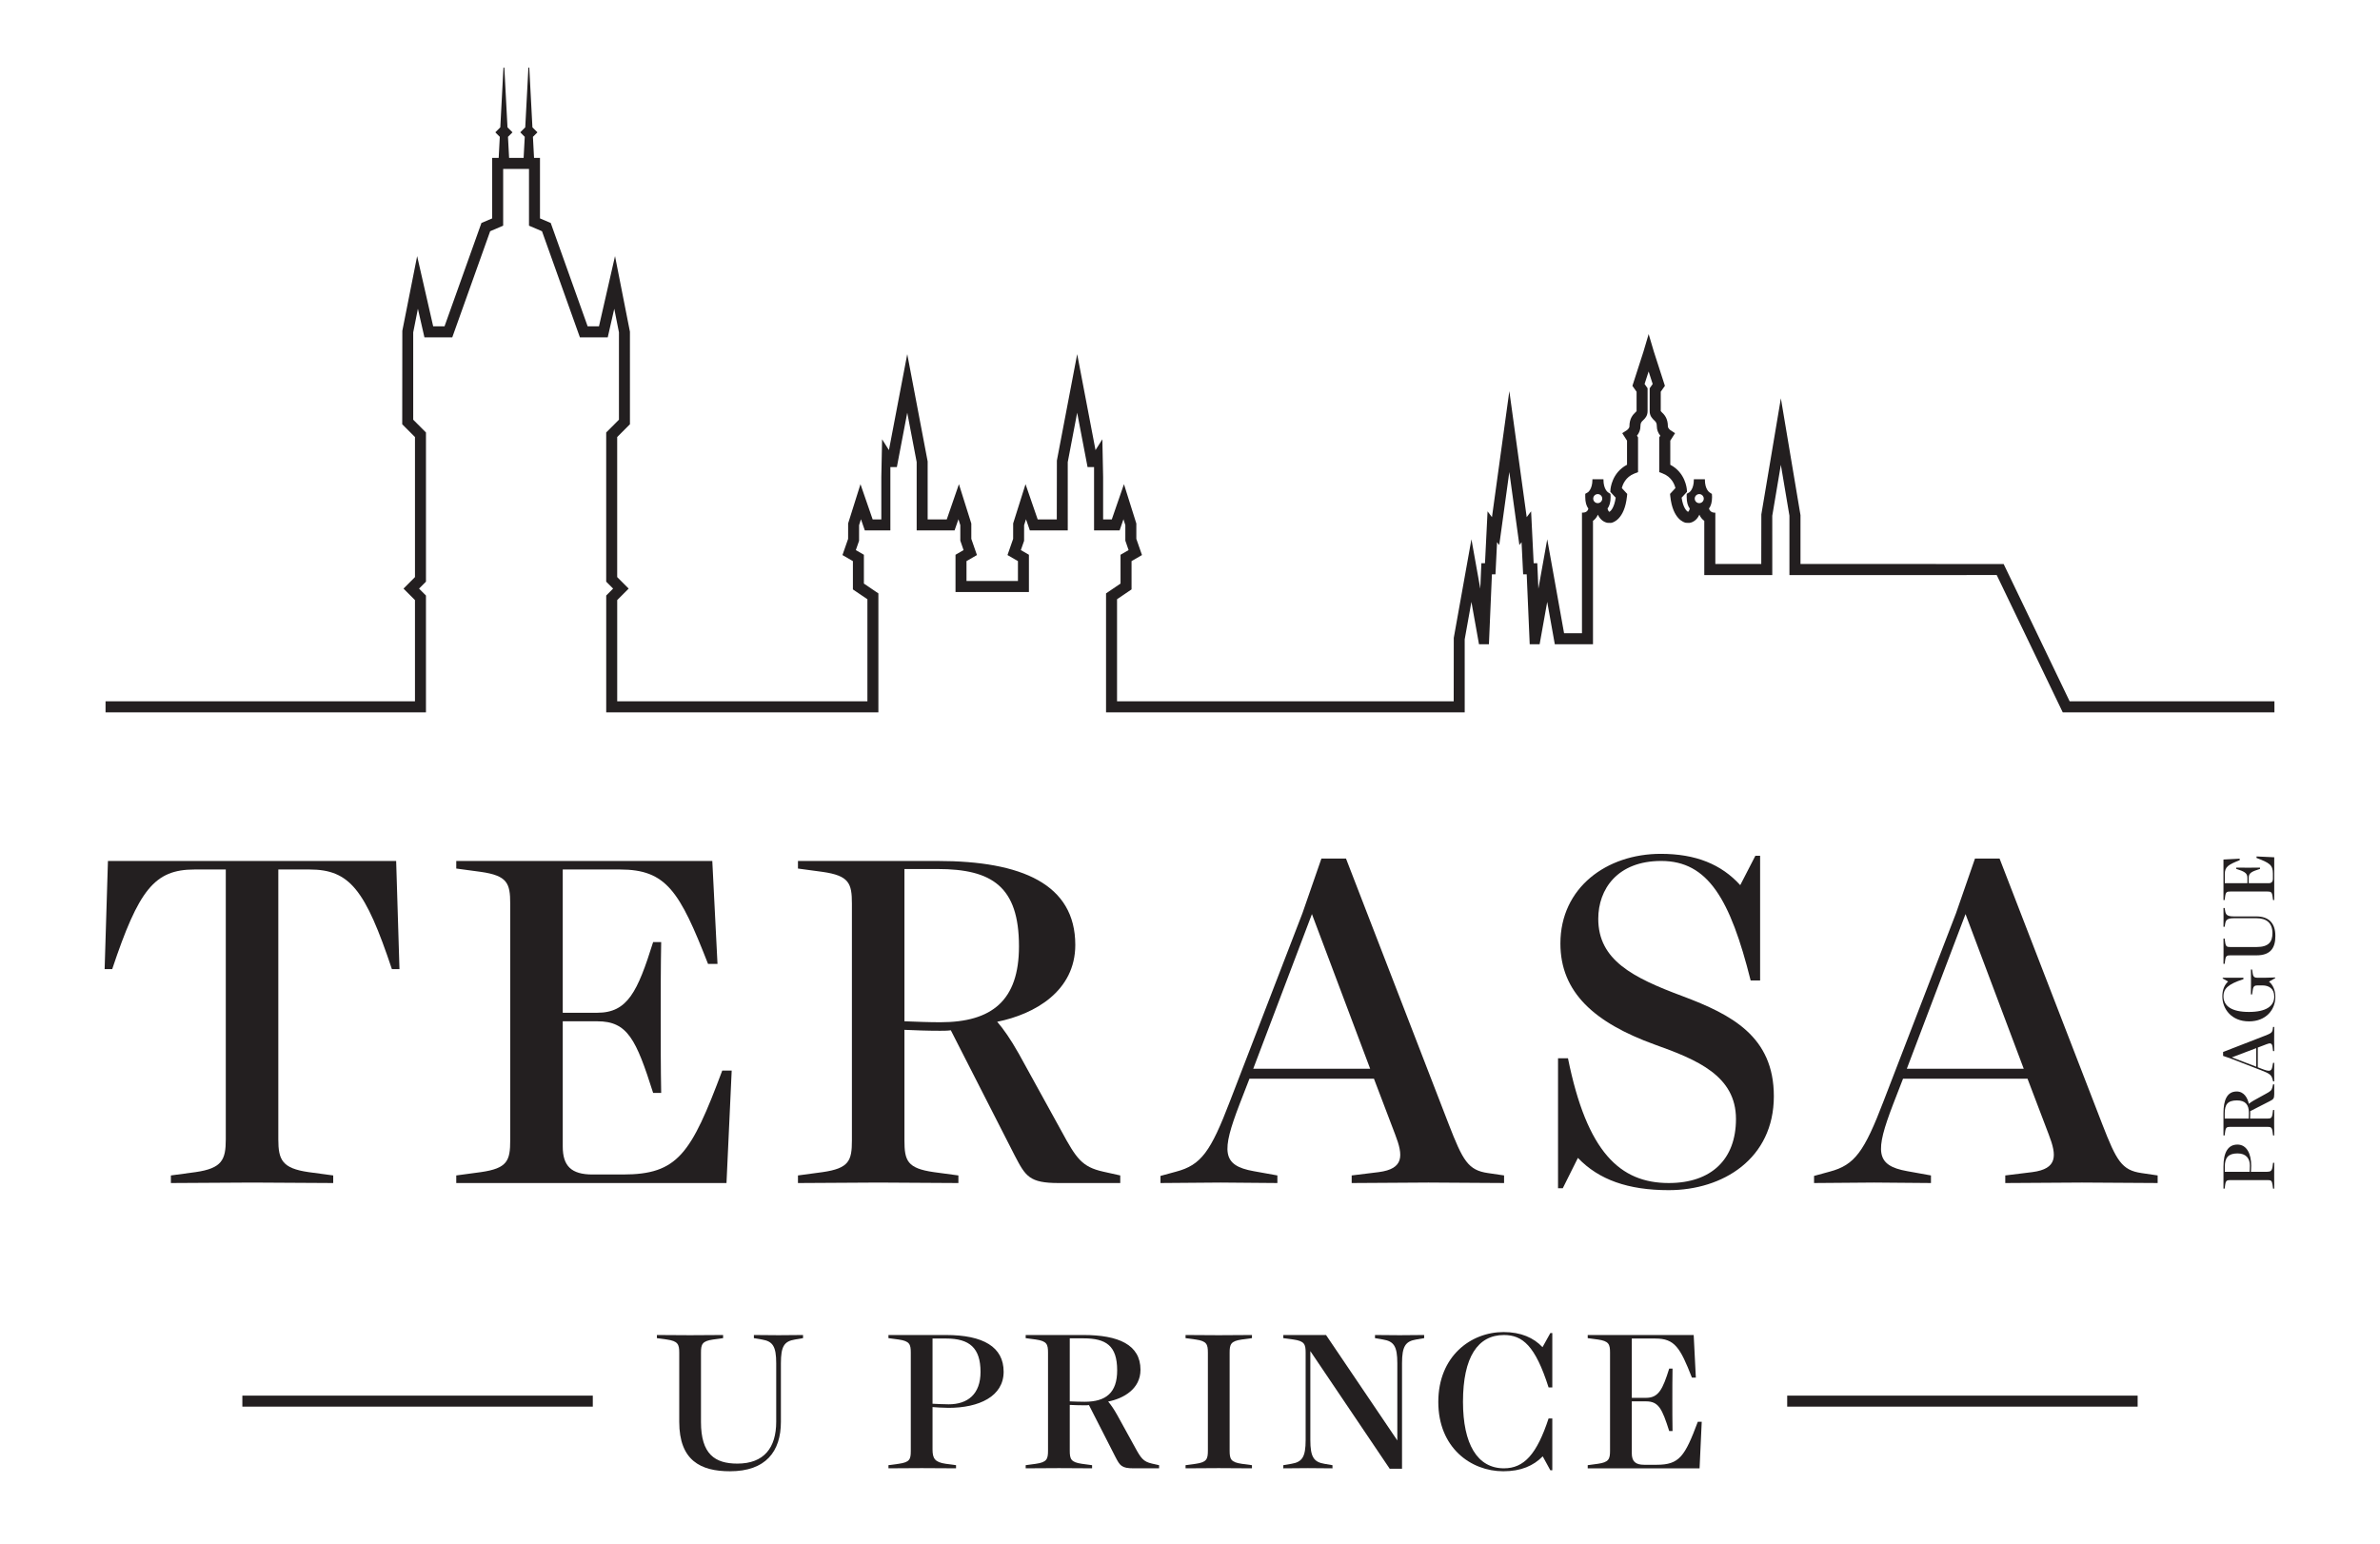
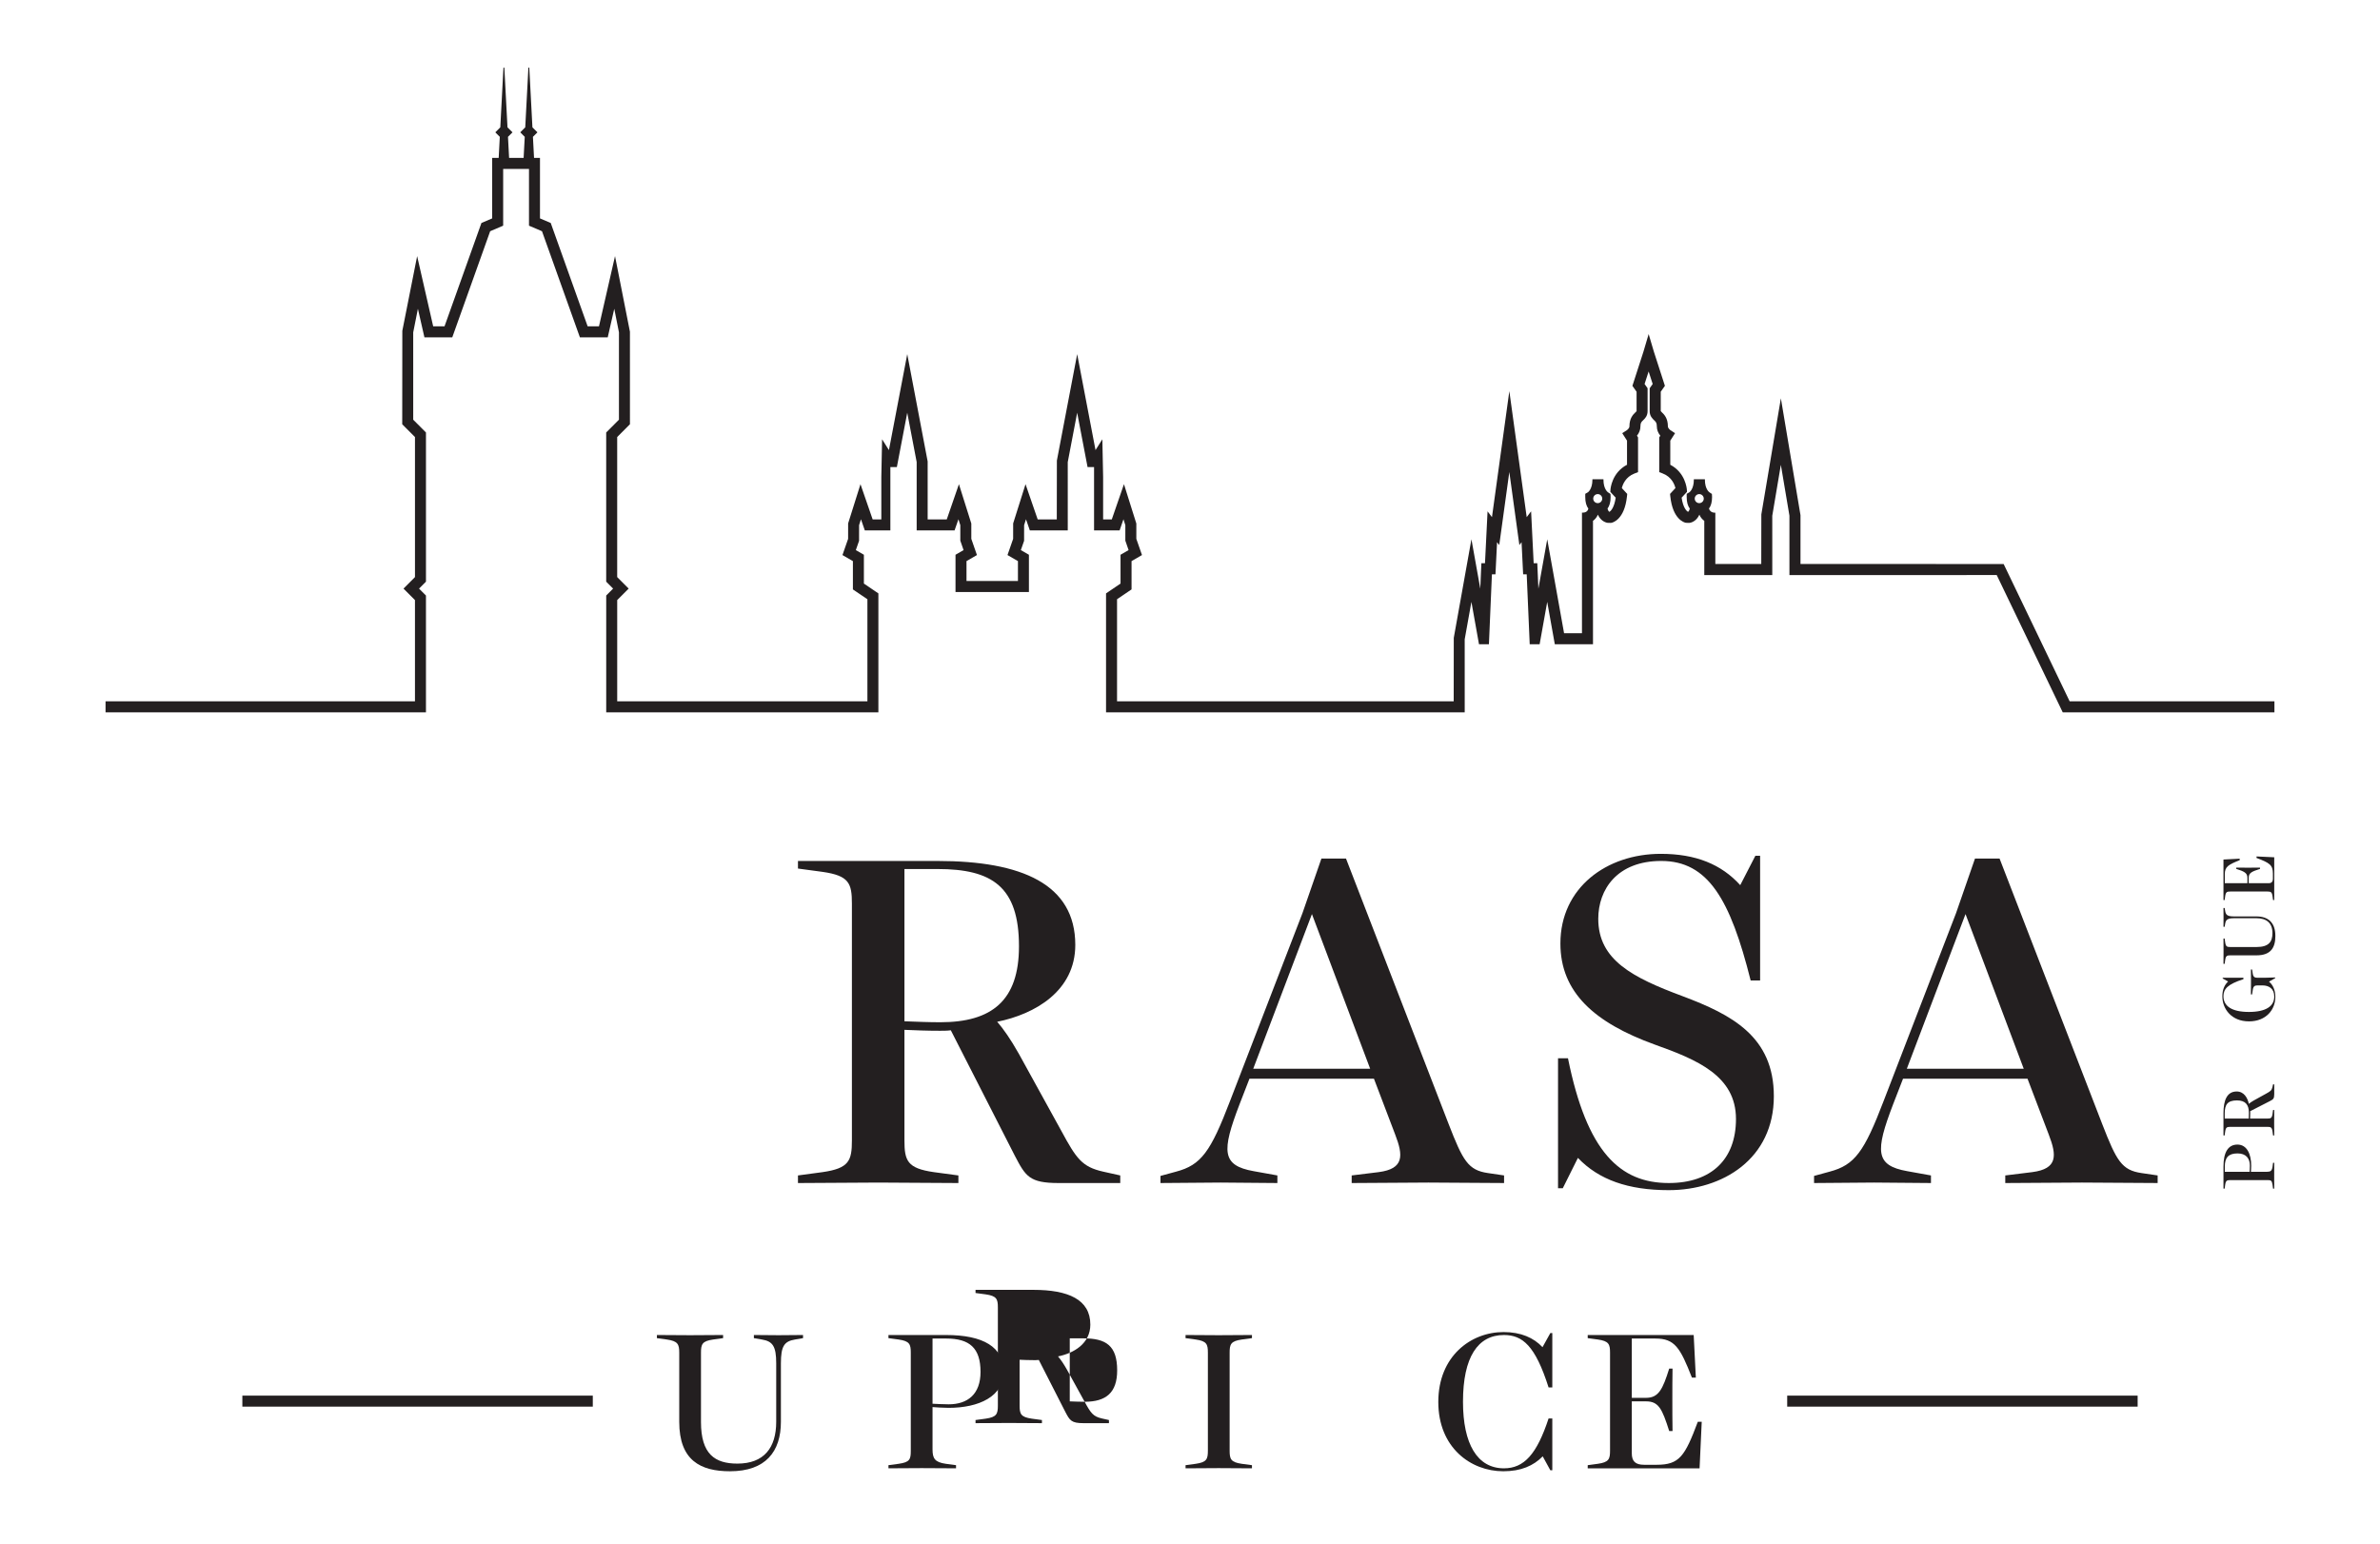
<svg xmlns="http://www.w3.org/2000/svg" width="100%" height="100%" viewBox="0 0 225 146" version="1.1" xml:space="preserve" style="fill-rule:evenodd;clip-rule:evenodd;stroke-linejoin:round;stroke-miterlimit:2;">
  <g>
    <path d="M160.643,47.57c-0.235,0 -0.426,-0.191 -0.426,-0.427c0,-0.236 0.191,-0.427 0.426,-0.427c0.236,0 0.427,0.191 0.427,0.427c0,0.236 -0.191,0.427 -0.427,0.427m-9.597,0c-0.236,0 -0.426,-0.191 -0.426,-0.427c0,-0.236 0.19,-0.427 0.426,-0.427c0.235,0 0.426,0.191 0.426,0.427c0,0.236 -0.191,0.427 -0.426,0.427m44.614,18.736l-6.229,-12.958l-0.011,-0.023l-19.206,-0.001l0,-4.616l-1.854,-11.049l-1.847,10.976l-0.007,4.689l-4.342,0l0,-4.849l-0.042,-0.001c-0.435,-0.001 -0.54,-0.322 -0.559,-0.403c0.193,-0.241 0.291,-0.604 0.291,-1.082l-0.014,-0.288l-0.232,-0.154c-0.018,-0.012 -0.431,-0.296 -0.431,-1.196l0,-0.042l-1.044,0l0,0.042c0,0.881 -0.403,1.177 -0.418,1.188l-0.258,0.151l0,0.301c0,0.476 0.098,0.84 0.291,1.081c-0.038,0.209 -0.121,0.29 -0.164,0.318l-0.012,0c-0.115,-0.071 -0.45,-0.357 -0.596,-1.336l0.508,-0.552l-0.014,-0.225c-0.005,-0.064 -0.124,-1.584 -1.565,-2.337l0,-2.28l0.452,-0.705l-0.436,-0.283c-0.038,-0.025 -0.242,-0.193 -0.242,-0.353c0,-0.794 -0.361,-1.138 -0.579,-1.346c-0.026,-0.025 -0.084,-0.08 -0.097,-0.105l0,-1.832l0.381,-0.541l0.012,-0.018l-1.039,-3.216l-0.497,-1.676l-0.496,1.675l-1.033,3.197l-0.007,0.02l0.394,0.559l0,1.838c-0.017,0.022 -0.069,0.072 -0.1,0.101c-0.215,0.206 -0.577,0.55 -0.577,1.344c0,0.156 -0.191,0.318 -0.241,0.353l-0.437,0.283l0.452,0.705l0,2.28c-1.441,0.753 -1.559,2.273 -1.564,2.337l-0.015,0.225l0.509,0.552c-0.144,0.969 -0.473,1.262 -0.586,1.336l-0.016,0c-0.045,-0.028 -0.131,-0.108 -0.17,-0.318c0.193,-0.241 0.291,-0.605 0.291,-1.083l-0.013,-0.288l-0.232,-0.154c-0.018,-0.012 -0.432,-0.296 -0.432,-1.196l0,-0.042l-1.043,0l0,0.042c0,0.894 -0.416,1.186 -0.42,1.189c-0.056,0.037 -0.234,0.137 -0.236,0.137l-0.021,0.013l0,0.301c0,0.477 0.098,0.841 0.292,1.082c-0.01,0.076 -0.081,0.397 -0.545,0.397c-0.005,0 -0.01,-0.001 -0.015,-0.001l-0.043,0l0,11.4l-1.692,0l-1.591,-8.882l-0.837,4.67l-0.102,-2.364l-0.001,-0.041l-0.343,0l-0.237,-4.791l-0.006,-0.116l-0.416,0.549l-1.641,-11.915l-1.642,11.915l-0.417,-0.549l-0.243,4.907l-0.342,0l-0.103,2.404l-0.836,-4.67l-1.67,9.322l-0.007,5.998l-31.827,0l0,-9.651l1.371,-0.929l0,-2.676l0.987,-0.572l-0.534,-1.533l0,-1.448l-1.17,-3.72l-1.15,3.33l-0.82,0l0,-3.996l-0.072,-3.579l-0.647,1.022l-1.733,-9.072l-1.92,10.063l-0.009,5.562l-1.806,0l-1.149,-3.33l-1.169,3.707l-0.002,1.461l-0.534,1.533l0.988,0.572l0,1.879l-4.863,0l0,-1.879l0.988,-0.572l-0.533,-1.533l0,-1.448l-1.171,-3.72l-1.15,3.33l-1.806,0l0,-5.48l-1.888,-9.929l-0.041,-0.217l-1.732,9.073l-0.647,-1.022l-0.072,3.555l0,4.02l-0.82,0l-1.151,-3.329l-1.167,3.706l-0.002,1.461l-0.534,1.533l0.987,0.572l0,2.676l1.371,0.929l0,9.651l-23.653,0l0,-9.572l1.083,-1.085l-1.085,-1.089l0,-13.241l1.193,-1.196l0.013,-0.012l-0.001,-8.748l-1.372,-6.956l-0.038,-0.194l-1.516,6.638l-1.072,0l-3.49,-9.771l-1.016,-0.433l0,-5.718l-0.561,0l-0.105,-1.993l0.425,-0.426l-0.473,-0.473l-0.297,-5.64l-0.084,0l-0.298,5.64l-0.472,0.473l0.425,0.426l-0.106,1.993l-1.373,0l-0.105,-1.993l0.425,-0.426l-0.472,-0.473l-0.297,-5.64l-0.085,0l-0.297,5.64l-0.472,0.473l0.424,0.426l-0.105,1.993l-0.615,0l0,5.718l-1.016,0.433l-3.489,9.771l-1.073,0l-1.516,-6.638l-1.401,7.065l-0.009,8.815l0,0.018l1.205,1.208l0,13.241l-1.084,1.089l1.083,1.085l0,9.572l-29.252,0l0,1.04l30.291,0l0,-11.042l-0.653,-0.655l0.642,-0.645l0.012,-0.012l0,-14.104l-1.205,-1.208l-0.001,-8.254l0.444,-2.236l0.609,2.669l0.008,0.033l2.632,0l3.582,-10.032l1.229,-0.525l0,-5.364l2.442,0l0,5.364l1.229,0.525l3.573,10.003l0.01,0.029l2.632,0l0.617,-2.702l0.443,2.228l0,8.262l-1.194,1.196l-0.012,0.012l0,14.104l0.654,0.657l-0.64,0.642l-0.012,0.013l0,11.042l25.73,0l0,-11.244l-1.37,-0.929l0,-2.724l-0.762,-0.441l0.306,-0.879l0.002,-1.478l0.177,-0.561l0.365,1.058l2.415,0l0,-5.992l0.615,0l0.981,-5.136l0.891,4.661l0,6.467l3.583,0l0.366,-1.058l0.177,0.561l0,1.464l0.308,0.893l-0.762,0.441l0,3.521l6.94,0l0,-3.521l-0.763,-0.441l0.307,-0.879l0.002,-1.478l0.177,-0.561l0.365,1.058l3.584,0l-0.001,-6.459l0.891,-4.669l0.982,5.136l0.615,0l0,5.992l2.415,0l0.365,-1.058l0.177,0.561l0,1.464l0.308,0.893l-0.762,0.441l0,2.724l-1.37,0.929l0,11.244l33.908,0l-0.001,-6.903l0.635,-3.539l0.717,4.009l0.938,0l0.284,-6.614l0.335,0l0.15,-3.037l0.207,0.271l0.952,-6.909l0.951,6.909l0.206,-0.271l0.15,3.037l0.336,0l0.283,6.573l0.001,0.041l0.938,0l0.718,-4.009l0.718,4.009l3.609,0l0,-11.672c0.147,-0.103 0.336,-0.284 0.465,-0.582c0.211,0.482 0.593,0.714 0.901,0.769l0.288,0.008l0.098,-0.01c0.126,-0.025 1.229,-0.307 1.46,-2.493l0.025,-0.236l-0.51,-0.553c0.077,-0.32 0.341,-1.049 1.197,-1.379l0.335,-0.129l0,-3.283l-0.103,-0.161c0.215,-0.265 0.328,-0.566 0.328,-0.873c0,-0.344 0.09,-0.43 0.253,-0.585c0.169,-0.162 0.424,-0.404 0.424,-0.857l0,-2.173l-0.283,-0.402l0.382,-1.183l0.383,1.183l-0.276,0.391l-0.008,0.011l0,2.173c0,0.453 0.256,0.696 0.425,0.857c0.163,0.155 0.252,0.241 0.252,0.585c0,0.307 0.114,0.608 0.329,0.873l-0.103,0.161l0,3.283l0.334,0.129c0.857,0.33 1.12,1.059 1.197,1.379l-0.51,0.553l0.026,0.236c0.231,2.187 1.334,2.468 1.466,2.493l0.297,0.01l0.09,-0.008c0.301,-0.055 0.683,-0.287 0.893,-0.769c0.13,0.298 0.319,0.479 0.466,0.582l0,5.129l6.428,0l-0.001,-5.607l0.812,-4.819l0.811,4.811l0,5.615l19.596,-0.004l6.229,12.956l0.011,0.024l20.014,0l0,-1.04l-19.361,0Z" style="fill:#231f20;fill-rule:nonzero;" />
-     <path d="M31.502,111.852c-2.685,0 -5.011,-0.045 -7.651,-0.045c-2.685,0 -5.011,0.045 -7.695,0.045l0,-0.718l2.326,-0.314c2.506,-0.358 2.863,-1.166 2.863,-3.094l0,-25.518l-2.952,0c-3.803,0 -5.28,1.928 -7.785,9.418l-0.716,0l0.313,-10.225l27.247,0l0.313,10.225l-0.716,0c-2.505,-7.49 -3.981,-9.418 -7.784,-9.418l-2.953,0l0,25.518c0,1.928 0.357,2.736 2.863,3.094l2.327,0.314l0,0.718Z" style="fill:#231f20;fill-rule:nonzero;" />
-     <path d="M56.467,95.752c2.863,0 3.803,-1.973 5.279,-6.683l0.761,0c-0.044,2.378 -0.044,4.754 -0.044,7.132c0,2.376 0,4.753 0.044,7.13l-0.761,0c-1.61,-5.068 -2.416,-6.772 -5.279,-6.772l-3.266,0l0,11.839c0,1.839 0.805,2.647 2.818,2.647l2.864,0c5.19,0 6.442,-1.929 9.396,-9.822l0.894,0l-0.492,10.629l-25.547,0l0,-0.718l2.326,-0.314c2.506,-0.358 2.775,-1.076 2.775,-3.004l0,-22.379c0,-1.928 -0.269,-2.646 -2.775,-3.005l-2.326,-0.314l0,-0.718l24.205,0l0.492,9.733l-0.895,0c-2.684,-6.862 -3.937,-8.925 -8.321,-8.925l-5.414,0l0,13.544l3.266,0Z" style="fill:#231f20;fill-rule:nonzero;" />
    <path d="M85.504,96.559c1.253,0.045 2.282,0.09 3.401,0.09c4.876,0 7.427,-2.063 7.427,-7.176c0,-5.65 -2.551,-7.31 -7.696,-7.31l-3.132,0l0,14.396Zm14.586,15.293c-2.774,0 -3.132,-0.628 -4.161,-2.602l-6.04,-11.839c-0.358,0.045 -0.716,0.045 -1.029,0.045c-1.208,0 -2.416,-0.045 -3.356,-0.089l0,10.449c0,1.928 0.269,2.645 2.774,3.004l2.327,0.314l0,0.718c-2.685,0 -4.922,-0.045 -7.561,-0.045c-2.685,0 -4.922,0.045 -7.606,0.045l0,-0.718l2.326,-0.314c2.505,-0.359 2.774,-1.076 2.774,-3.004l0,-22.379c0,-1.929 -0.269,-2.646 -2.774,-3.005l-2.326,-0.314l0,-0.717l13.198,0c7.964,0 13.02,2.197 13.02,7.937c0,4.351 -3.803,6.548 -7.383,7.266c0.582,0.672 1.253,1.614 2.059,3.049l4.027,7.31c1.386,2.557 1.923,3.364 3.937,3.812l1.61,0.359l0,0.718l-5.816,0Z" style="fill:#231f20;fill-rule:nonzero;" />
    <path d="M118.479,101.044l11.052,0l-5.504,-14.621l-5.548,14.621Zm16.51,10.763c-2.505,0 -4.653,0.045 -7.204,0.045l0,-0.718l2.551,-0.314c2.416,-0.314 2.327,-1.57 1.566,-3.543l-2.013,-5.291l-11.767,0l-0.939,2.421c-1.701,4.44 -1.701,5.785 1.341,6.324l2.237,0.403l0,0.718c-1.924,0 -3.444,-0.045 -5.368,-0.045c-1.924,0 -3.759,0.045 -5.683,0.045l0,-0.673l1.477,-0.404c2.371,-0.627 3.266,-1.883 5.1,-6.682l6.846,-17.759l1.79,-5.158l2.326,0l9.709,25.115c1.342,3.453 1.834,4.35 3.713,4.619l1.521,0.224l0,0.718c-2.55,0 -4.653,-0.045 -7.203,-0.045" style="fill:#231f20;fill-rule:nonzero;" />
    <path d="M157.763,112.525c-3.848,0 -6.622,-0.987 -8.591,-3.05l-1.431,2.871l-0.448,0l0,-12.289l0.94,0c1.79,8.88 4.921,11.795 9.53,11.795c4.026,0 6.352,-2.242 6.352,-6.054c0,-4.082 -3.668,-5.606 -7.694,-7.042c-5.683,-2.062 -8.904,-4.932 -8.904,-9.552c0,-5.292 4.385,-8.476 9.485,-8.476c3.311,0 5.727,0.987 7.516,2.96l1.432,-2.78l0.447,0l0,11.794l-0.894,0c-1.924,-7.669 -4.027,-11.301 -8.456,-11.301c-4.162,0 -5.951,2.69 -5.951,5.471c0,3.902 3.266,5.561 7.964,7.31c4.653,1.749 8.635,3.812 8.635,9.463c0,5.92 -4.832,8.88 -9.932,8.88" style="fill:#231f20;fill-rule:nonzero;" />
    <path d="M180.268,101.044l11.051,0l-5.503,-14.621l-5.548,14.621Zm16.509,10.763c-2.505,0 -4.653,0.045 -7.203,0.045l0,-0.718l2.55,-0.314c2.416,-0.314 2.327,-1.57 1.566,-3.543l-2.013,-5.291l-11.767,0l-0.939,2.421c-1.701,4.44 -1.701,5.785 1.342,6.324l2.237,0.403l0,0.718c-1.924,0 -3.445,-0.045 -5.369,-0.045c-1.924,0 -3.759,0.045 -5.683,0.045l0,-0.673l1.477,-0.404c2.371,-0.627 3.267,-1.883 5.101,-6.682l6.845,-17.759l1.79,-5.158l2.326,0l9.709,25.115c1.342,3.453 1.834,4.35 3.713,4.619l1.521,0.224l0,0.718c-2.55,0 -4.653,-0.045 -7.203,-0.045" style="fill:#231f20;fill-rule:nonzero;" />
    <path d="M212.676,110.788c0.007,-0.134 0.021,-0.404 0.021,-0.581c0,-0.694 -0.367,-1.155 -1.167,-1.155c-0.862,0 -1.201,0.397 -1.201,1.24l0,0.496l2.347,0Zm2.326,-0.85c0,0.425 -0.006,0.822 -0.006,1.24c0,0.426 0.006,0.78 0.006,1.205l-0.113,0l-0.049,-0.368c-0.057,-0.398 -0.156,-0.44 -0.46,-0.44l-3.542,0c-0.305,0 -0.418,0.042 -0.474,0.44l-0.05,0.368l-0.113,0l0,-2.084c0,-1.346 0.432,-2.083 1.322,-2.083c0.891,0 1.301,0.893 1.301,1.991c0,0.199 -0.021,0.503 -0.028,0.581l1.527,0c0.325,0 0.46,-0.085 0.517,-0.481l0.049,-0.369l0.113,0Z" style="fill:#231f20;fill-rule:nonzero;" />
    <path d="M212.591,105.756c0.007,-0.199 0.014,-0.362 0.014,-0.539c0,-0.773 -0.325,-1.177 -1.131,-1.177c-0.891,0 -1.153,0.404 -1.153,1.22l0,0.496l2.27,0Zm2.411,-2.311c0,0.44 -0.099,0.496 -0.41,0.66l-1.867,0.956c0.008,0.057 0.008,0.113 0.008,0.163c0,0.191 -0.008,0.383 -0.015,0.532l1.648,0c0.304,0 0.417,-0.043 0.474,-0.44l0.049,-0.369l0.113,0c0,0.426 -0.007,0.78 -0.007,1.198c0,0.426 0.007,0.78 0.007,1.206l-0.113,0l-0.049,-0.369c-0.057,-0.397 -0.17,-0.44 -0.474,-0.44l-3.528,0c-0.305,0 -0.418,0.043 -0.474,0.44l-0.05,0.369l-0.113,0l0,-2.091c0,-1.262 0.347,-2.063 1.252,-2.063c0.686,0 1.032,0.603 1.145,1.169c0.106,-0.092 0.255,-0.198 0.481,-0.326l1.152,-0.637c0.404,-0.22 0.531,-0.305 0.602,-0.624l0.056,-0.255l0.113,0l0,0.921Z" style="fill:#231f20;fill-rule:nonzero;" />
-     <path d="M213.298,100.85l0,-1.751l-2.305,0.872l2.305,0.879Zm1.697,-2.615c0,0.397 0.007,0.737 0.007,1.141l-0.113,0l-0.05,-0.404c-0.049,-0.383 -0.247,-0.369 -0.558,-0.248l-0.834,0.319l0,1.864l0.381,0.149c0.7,0.269 0.912,0.269 0.997,-0.213l0.064,-0.354l0.113,0c0,0.304 -0.007,0.545 -0.007,0.85c0,0.305 0.007,0.595 0.007,0.9l-0.106,0l-0.064,-0.233c-0.099,-0.376 -0.297,-0.518 -1.053,-0.809l-2.8,-1.084l-0.813,-0.284l0,-0.368l3.959,-1.538c0.544,-0.212 0.686,-0.291 0.729,-0.588l0.035,-0.241l0.113,0c0,0.404 -0.007,0.737 -0.007,1.141" style="fill:#231f20;fill-rule:nonzero;" />
    <path d="M214.507,92.812c0.382,0.305 0.601,0.829 0.601,1.439c0,1.19 -0.856,2.317 -2.496,2.317c-1.648,0 -2.517,-1.176 -2.517,-2.367c0,-0.624 0.205,-1.084 0.545,-1.403l-0.509,-0.284l0,-0.071l1.958,0l0,0.135c-1.506,0.482 -1.888,0.936 -1.888,1.609c0,0.942 0.792,1.488 2.404,1.488c1.612,0 2.397,-0.538 2.397,-1.453c0,-0.737 -0.487,-1.056 -1.117,-1.056l-0.467,0c-0.261,0 -0.396,0.079 -0.445,0.418l-0.064,0.433l-0.113,0c0.007,-0.404 0.007,-0.744 0.007,-1.148c0,-0.404 0,-0.801 -0.007,-1.205l0.113,0l0.064,0.411c0.049,0.298 0.184,0.368 0.445,0.368l0.679,0l0.997,-0.028l0,0.064l-0.587,0.333Z" style="fill:#231f20;fill-rule:nonzero;" />
    <path d="M215.108,88.488c0,1.063 -0.389,1.836 -1.781,1.836l-2.489,0c-0.304,0 -0.418,0.049 -0.474,0.446l-0.05,0.361l-0.113,0c0,-0.425 0.007,-0.779 0.007,-1.198c0,-0.425 -0.007,-0.779 -0.007,-1.197l0.113,0l0.05,0.361c0.056,0.397 0.17,0.44 0.474,0.44l2.495,0c1.16,0 1.499,-0.503 1.499,-1.318c0,-0.964 -0.572,-1.404 -1.505,-1.404l-2.108,0c-0.615,0 -0.792,0.128 -0.855,0.517l-0.05,0.291l-0.113,0c0,-0.319 0.007,-0.574 0.007,-0.893c0,-0.319 -0.007,-0.567 -0.007,-0.885l0.113,0l0.05,0.29c0.063,0.39 0.24,0.51 0.855,0.51l2.108,0c1.067,0 1.781,0.546 1.781,1.843" style="fill:#231f20;fill-rule:nonzero;" />
    <path d="M212.464,82.987c0,-0.454 -0.312,-0.603 -1.054,-0.837l0,-0.12c0.375,0.007 0.75,0.007 1.125,0.007c0.374,0 0.749,0 1.123,-0.007l0,0.12c-0.798,0.256 -1.067,0.383 -1.067,0.837l0,0.517l1.867,0c0.29,0 0.417,-0.128 0.417,-0.447l0,-0.453c0,-0.822 -0.304,-1.02 -1.549,-1.488l0,-0.142l1.676,0.078l0,4.047l-0.113,0l-0.05,-0.368c-0.056,-0.398 -0.169,-0.44 -0.474,-0.44l-3.527,0c-0.305,0 -0.418,0.042 -0.474,0.44l-0.05,0.368l-0.113,0l0,-3.834l1.534,-0.079l0,0.142c-1.081,0.426 -1.407,0.624 -1.407,1.318l0,0.858l2.136,0l0,-0.517Z" style="fill:#231f20;fill-rule:nonzero;" />
    <rect x="168.958" y="131.952" width="33.13" height="1.041" style="fill:#231f20;" />
    <rect x="22.912" y="131.952" width="33.13" height="1.041" style="fill:#231f20;" />
    <path d="M71.27,126.22l0,0.297l0.759,0.13c1.019,0.167 1.352,0.632 1.352,2.246l0,5.532c0,2.451 -1.149,3.954 -3.667,3.954c-2.13,0 -3.445,-0.891 -3.445,-3.936l0,-6.552c0,-0.798 0.111,-1.096 1.148,-1.244l0.944,-0.13l0,-0.297c-1.092,0 -2.018,0.019 -3.128,0.019c-1.093,0 -2.019,-0.019 -3.131,-0.019l0,0.297l0.944,0.13c1.038,0.148 1.168,0.446 1.168,1.244l0,6.534c0,3.657 2.018,4.678 4.796,4.678c3.389,0 4.815,-1.875 4.815,-4.678l0,-5.532c0,-1.614 0.315,-2.079 1.333,-2.246l0.76,-0.13l0,-0.297c-0.833,0 -1.482,0.019 -2.316,0.019c-0.833,0 -1.499,-0.019 -2.332,-0.019" style="fill:#231f20;fill-rule:nonzero;" />
    <path d="M89.678,132.773c-0.463,0 -1.166,-0.037 -1.518,-0.055l0,-6.164l1.296,0c2.203,0 3.241,0.891 3.241,3.157c0,2.097 -1.204,3.062 -3.019,3.062m-0.241,-6.552l-5.444,0l0,0.296l0.963,0.13c1.037,0.149 1.148,0.446 1.148,1.244l0,9.3c0,0.798 -0.111,1.058 -1.148,1.207l-0.963,0.129l0,0.297c1.111,0 2.037,-0.018 3.148,-0.018c1.093,0 2.13,0.018 3.241,0.018l0,-0.297l-0.963,-0.129c-1.037,-0.149 -1.259,-0.502 -1.259,-1.355l0,-4.01c0.203,0.019 0.999,0.074 1.518,0.074c2.871,0 5.204,-1.077 5.204,-3.415c0,-2.339 -1.926,-3.471 -5.445,-3.471" style="fill:#231f20;fill-rule:nonzero;" />
-     <path d="M102.54,132.532c-0.462,0 -0.888,-0.019 -1.407,-0.037l0,-5.959l1.296,0c2.13,0 3.186,0.687 3.186,3.026c0,2.116 -1.056,2.97 -3.075,2.97m4.741,4.269l-1.666,-3.025c-0.334,-0.594 -0.611,-0.985 -0.852,-1.263c1.481,-0.296 3.056,-1.207 3.056,-3.007c0,-2.376 -2.093,-3.286 -5.39,-3.286l-5.463,0l0,0.298l0.963,0.129c1.037,0.149 1.149,0.446 1.149,1.244l0,9.263c0,0.798 -0.112,1.095 -1.149,1.244l-0.963,0.13l0,0.296c1.112,0 2.037,-0.018 3.149,-0.018c1.092,0 2.019,0.018 3.129,0.018l0,-0.296l-0.963,-0.13c-1.037,-0.149 -1.148,-0.446 -1.148,-1.244l0,-4.325c0.389,0.018 0.889,0.037 1.389,0.037c0.13,0 0.278,0 0.426,-0.019l2.501,4.901c0.425,0.817 0.573,1.076 1.721,1.076l2.408,0l0,-0.296l-0.667,-0.149c-0.833,-0.186 -1.056,-0.52 -1.63,-1.578" style="fill:#231f20;fill-rule:nonzero;" />
+     <path d="M102.54,132.532c-0.462,0 -0.888,-0.019 -1.407,-0.037l0,-5.959l1.296,0c2.13,0 3.186,0.687 3.186,3.026c0,2.116 -1.056,2.97 -3.075,2.97l-1.666,-3.025c-0.334,-0.594 -0.611,-0.985 -0.852,-1.263c1.481,-0.296 3.056,-1.207 3.056,-3.007c0,-2.376 -2.093,-3.286 -5.39,-3.286l-5.463,0l0,0.298l0.963,0.129c1.037,0.149 1.149,0.446 1.149,1.244l0,9.263c0,0.798 -0.112,1.095 -1.149,1.244l-0.963,0.13l0,0.296c1.112,0 2.037,-0.018 3.149,-0.018c1.092,0 2.019,0.018 3.129,0.018l0,-0.296l-0.963,-0.13c-1.037,-0.149 -1.148,-0.446 -1.148,-1.244l0,-4.325c0.389,0.018 0.889,0.037 1.389,0.037c0.13,0 0.278,0 0.426,-0.019l2.501,4.901c0.425,0.817 0.573,1.076 1.721,1.076l2.408,0l0,-0.296l-0.667,-0.149c-0.833,-0.186 -1.056,-0.52 -1.63,-1.578" style="fill:#231f20;fill-rule:nonzero;" />
    <path d="M112.08,126.22l0,0.297l0.963,0.13c1.037,0.148 1.148,0.446 1.148,1.244l0,9.263c0,0.798 -0.111,1.095 -1.148,1.244l-0.963,0.13l0,0.297c1.111,0 2.037,-0.019 3.129,-0.019c1.112,0 2.037,0.019 3.149,0.019l0,-0.297l-0.963,-0.13c-1.037,-0.149 -1.148,-0.446 -1.148,-1.244l0,-9.263c0,-0.798 0.111,-1.096 1.148,-1.244l0.963,-0.13l0,-0.297c-1.112,0 -2.037,0.019 -3.149,0.019c-1.092,0 -2.018,-0.019 -3.129,-0.019" style="fill:#231f20;fill-rule:nonzero;" />
-     <path d="M129.989,126.22l0,0.297l0.759,0.13c1.019,0.167 1.352,0.632 1.352,2.246l0,7.296l-6.74,-9.969l-4.038,0l0,0.297l0.963,0.13c1.037,0.148 1.148,0.446 1.148,1.244l0,8.261c0,1.614 -0.333,2.078 -1.352,2.246l-0.759,0.13l0,0.297c0.833,0 1.5,-0.019 2.333,-0.019c0.834,0 1.482,0.019 2.315,0.019l0,-0.297l-0.759,-0.13c-1,-0.168 -1.334,-0.632 -1.334,-2.246l0,-8.41l7.501,11.12l1.167,0l0,-9.969c0,-1.614 0.333,-2.079 1.333,-2.246l0.76,-0.13l0,-0.297c-0.834,0 -1.482,0.019 -2.316,0.019c-0.833,0 -1.499,-0.019 -2.333,-0.019" style="fill:#231f20;fill-rule:nonzero;" />
    <path d="M145.826,127.371c-0.834,-0.891 -2.037,-1.429 -3.685,-1.429c-3.093,0 -6.167,2.283 -6.167,6.608c0,4.307 3.056,6.553 6.149,6.553c1.666,0 2.851,-0.519 3.722,-1.411l0.722,1.318l0.185,0l0,-4.9l-0.352,0c-1.111,3.378 -2.315,4.714 -4.222,4.714c-2.519,0 -3.87,-2.301 -3.87,-6.292c0,-4.232 1.407,-6.311 3.87,-6.311c1.759,0 2.963,1.002 4.222,4.955l0.352,0l0,-5.141l-0.185,0l-0.741,1.336Z" style="fill:#231f20;fill-rule:nonzero;" />
    <path d="M160.507,134.425c-1.223,3.267 -1.741,4.065 -3.889,4.065l-1.185,0c-0.833,0 -1.167,-0.333 -1.167,-1.095l0,-4.901l1.352,0c1.185,0 1.518,0.706 2.185,2.804l0.315,0c-0.018,-0.984 -0.018,-1.968 -0.018,-2.952c0,-0.984 0,-1.967 0.018,-2.951l-0.315,0c-0.611,1.949 -1,2.766 -2.185,2.766l-1.352,0l0,-5.606l2.241,0c1.815,0 2.333,0.853 3.444,3.694l0.371,0l-0.204,-4.029l-10.019,0l0,0.297l0.963,0.13c1.037,0.148 1.148,0.446 1.148,1.244l0,9.263c0,0.798 -0.111,1.095 -1.148,1.243l-0.963,0.131l0,0.297l10.575,0l0.204,-4.4l-0.371,0Z" style="fill:#231f20;fill-rule:nonzero;" />
  </g>
</svg>